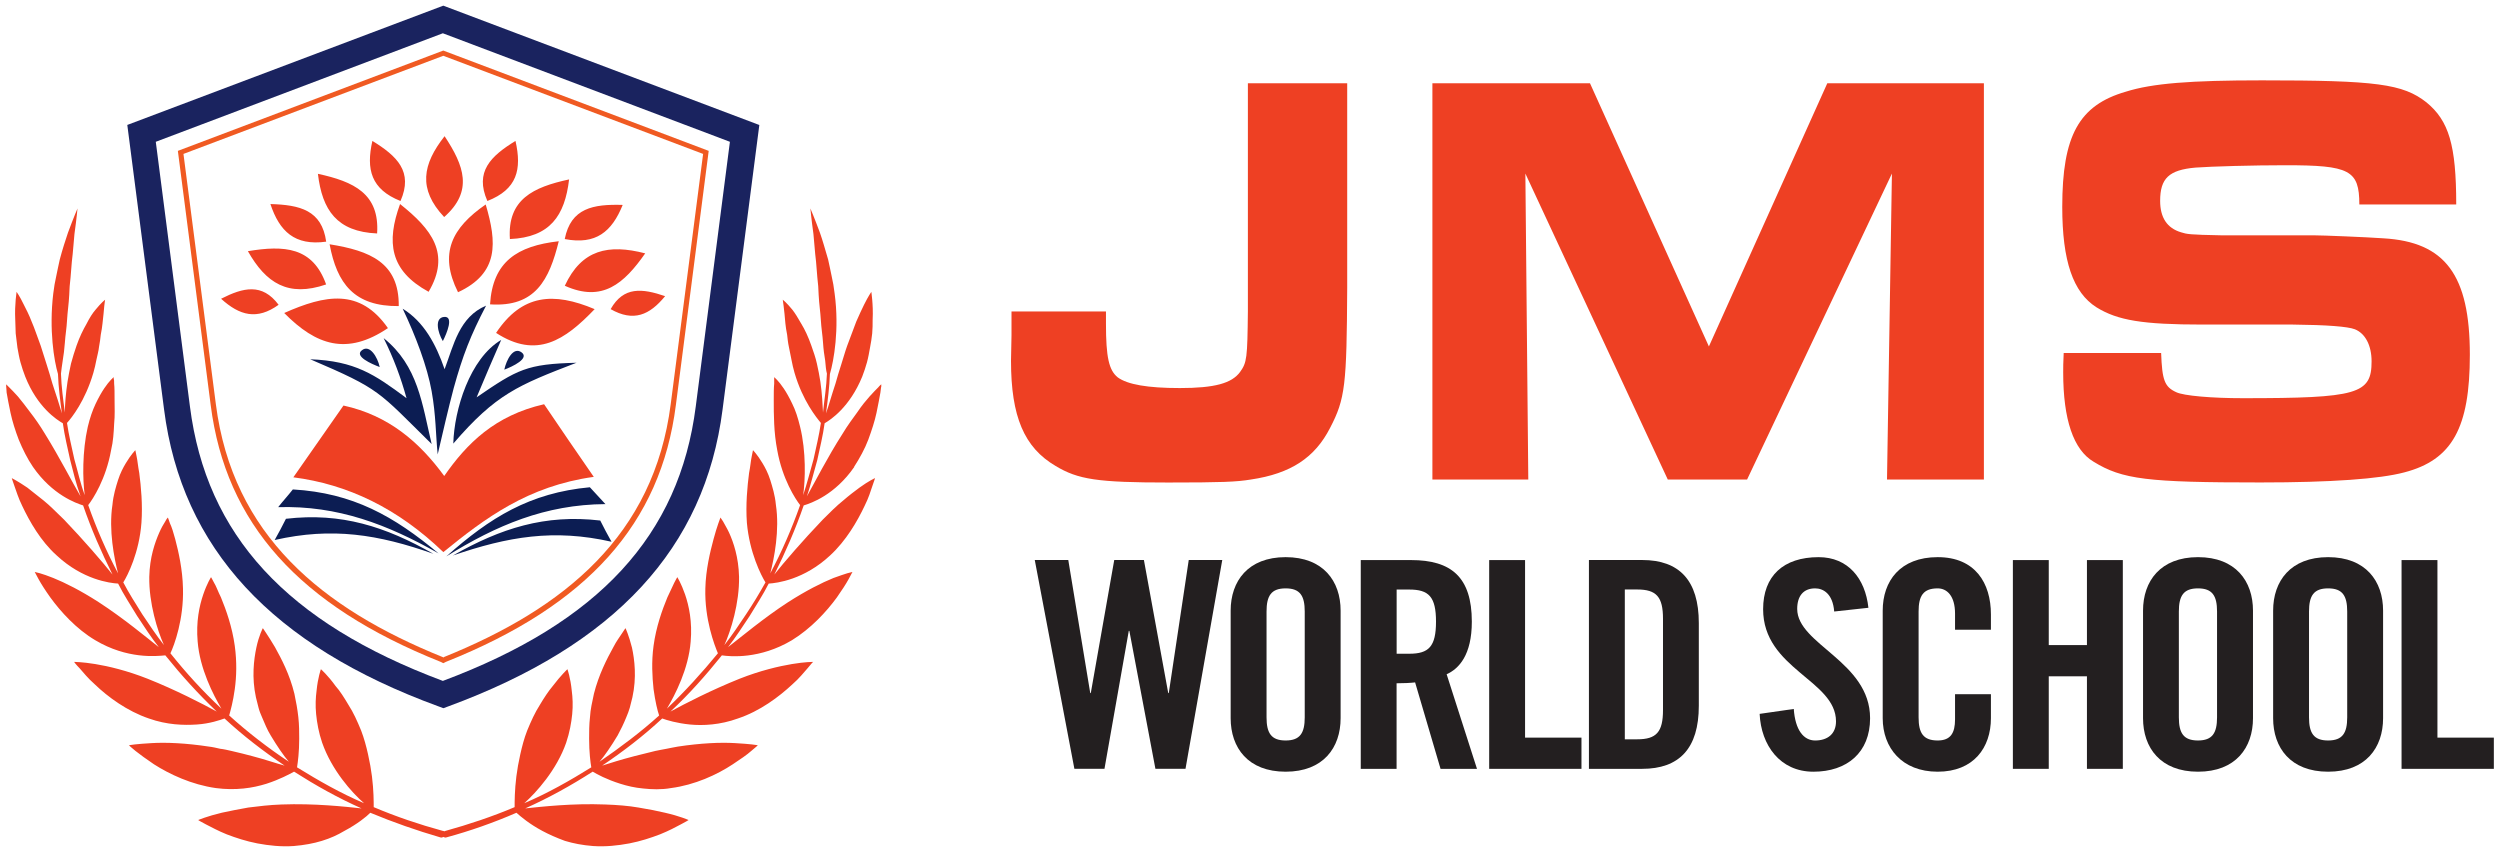
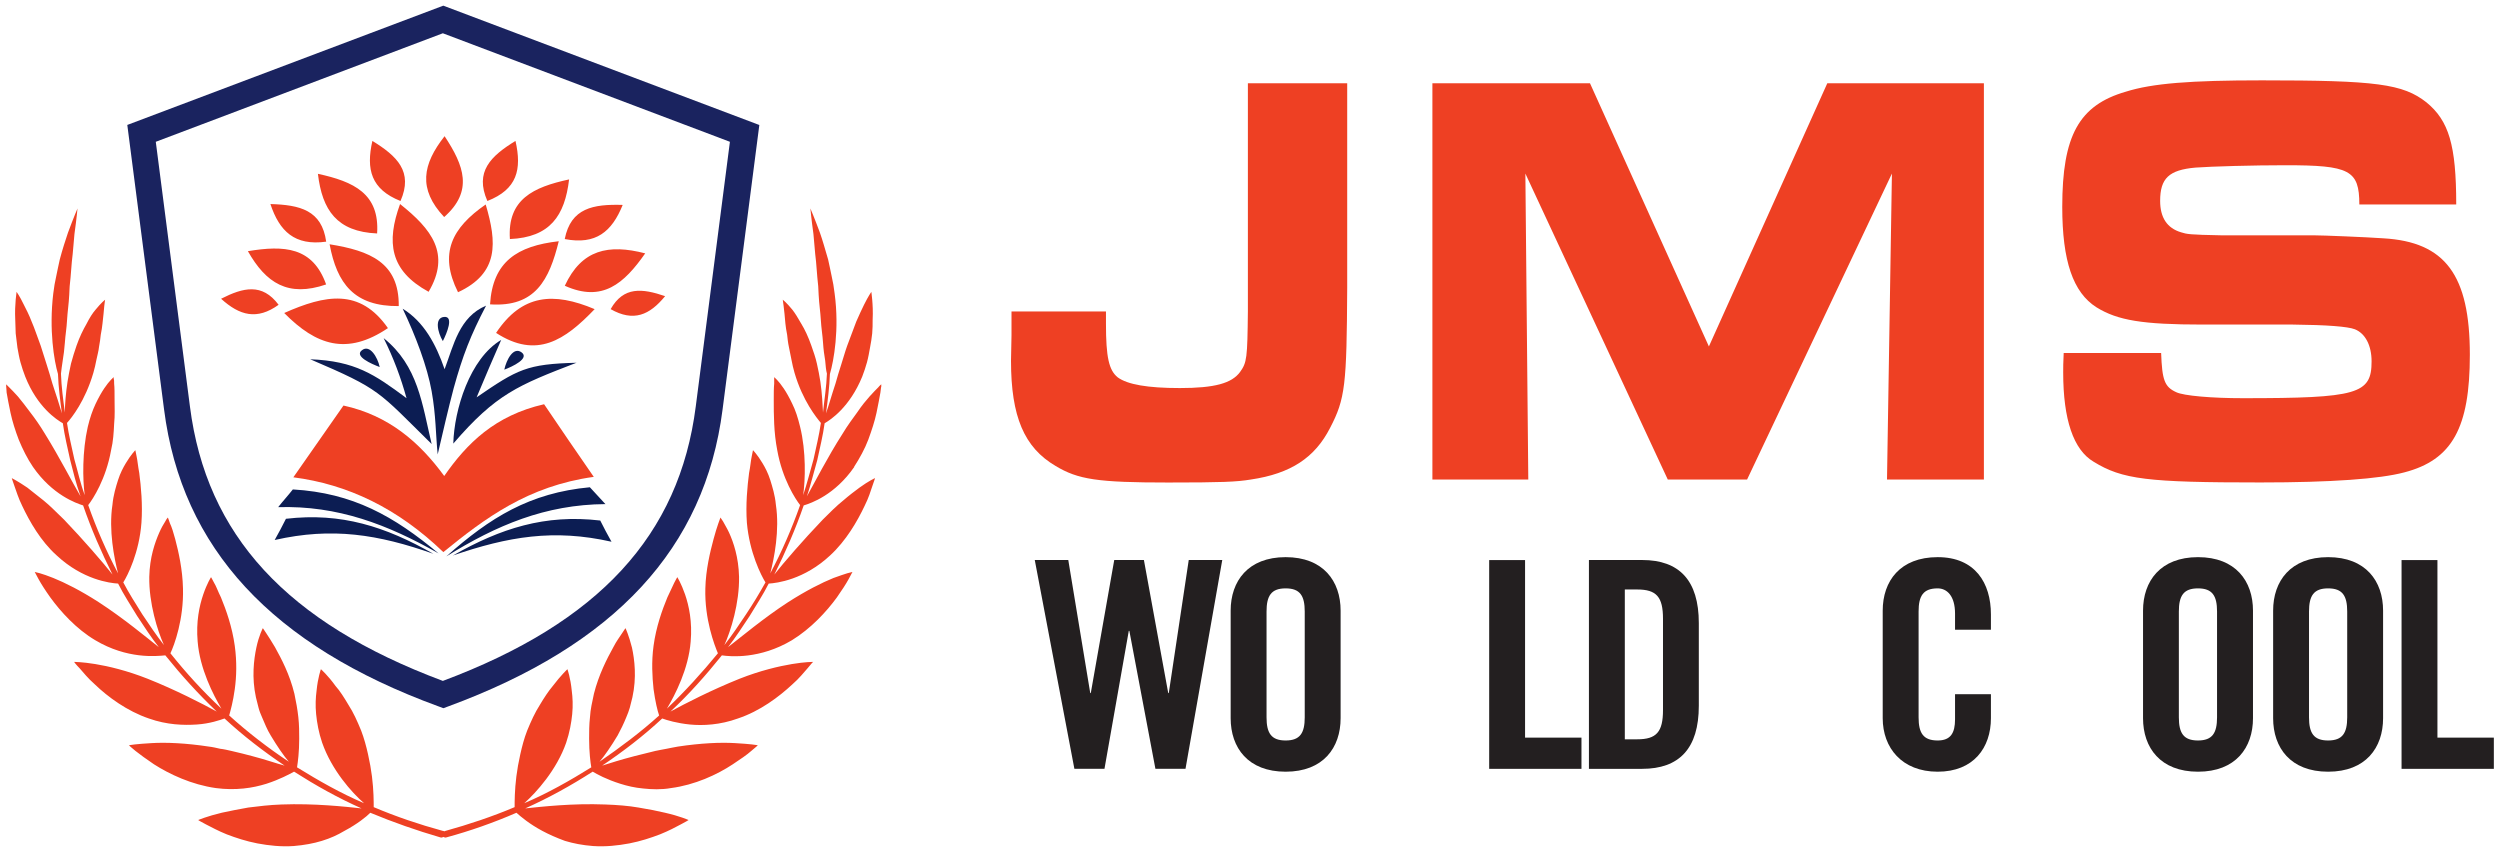
<svg xmlns="http://www.w3.org/2000/svg" id="Layer_1" version="1.1" viewBox="0 0 402 137">
  <defs>
    <style>
      .st0, .st1 {
        fill: #ee4023;
      }

      .st1, .st2 {
        fill-rule: evenodd;
      }

      .st3 {
        fill: #231f20;
      }

      .st2 {
        fill: #0c1d53;
      }

      .st4 {
        fill: #f05a22;
      }

      .st5 {
        fill: #1a235f;
      }
    </style>
  </defs>
  <g>
    <path class="st0" d="M137.33,75.08c.9-1.39,1.74-2.92,2.29-4.38.56-1.53,1.04-2.99,1.32-4.31s.49-2.5.63-3.27c.07-.42.07-.76.14-.97v-.35s-.21.14-.49.49c-.28.28-.76.76-1.39,1.46-.56.63-1.25,1.46-1.95,2.5-.7.97-1.6,2.16-2.43,3.55-2.36,3.68-4.45,7.79-5.7,10.01.63-1.88,1.11-3.89,1.67-5.84.42-1.95.9-3.89,1.18-5.91.97-.56,4.03-2.57,6.05-7.51.28-.76.56-1.53.76-2.29.21-.76.35-1.6.49-2.36.14-.76.28-1.53.35-2.29s.07-1.46.07-2.16c.07-1.32,0-2.5-.07-3.27-.07-.83-.14-1.25-.14-1.25,0,0-.49.7-1.18,2.09-.35.7-.76,1.6-1.25,2.71-.42,1.11-.9,2.36-1.46,3.89-.35.97-.63,2.02-.97,3.06s-.63,2.02-.9,2.99c-.63,1.88-1.11,3.62-1.53,4.8.28-2.09.56-4.24.63-6.33.63-2.16,1.53-7.16.76-12.93-.07-.49-.14-.97-.21-1.46-.07-.49-.21-.9-.28-1.39-.21-.9-.35-1.81-.56-2.64-.49-1.67-.9-3.13-1.32-4.31-.9-2.43-1.53-3.89-1.53-3.89,0,0,.14,1.6.49,4.1.14,1.25.21,2.78.42,4.45.07.83.14,1.67.21,2.57.07.49.07.9.14,1.39,0,.49.07.9.07,1.39.07,1.39.28,2.78.35,4.03s.28,2.5.35,3.62c.07,1.11.21,2.09.35,2.92.07.83.14,1.6.28,2.09-.07,2.09-.42,4.17-.63,6.26-.07-1.25-.14-2.99-.42-4.94-.14-.97-.35-1.95-.56-2.92s-.56-1.95-.9-2.92c-.49-1.39-1.04-2.57-1.6-3.48-.56-.97-.97-1.67-1.46-2.29-.9-1.11-1.53-1.6-1.53-1.6,0,0,.07.42.14,1.04.07.7.21,1.67.28,2.78.07.56.14,1.18.28,1.81.07.63.14,1.32.28,1.95.14.7.28,1.39.42,2.09.14.7.28,1.39.49,2.09,1.32,4.52,3.55,7.23,4.24,8.06-.28,1.95-.76,3.89-1.18,5.84-.56,1.95-1.04,3.89-1.67,5.77.35-2.43.49-7.02-.49-10.98-.35-1.46-.76-2.71-1.25-3.68-.49-1.04-.97-1.88-1.39-2.5-.83-1.25-1.53-1.81-1.53-1.81v1.04c-.07.7-.07,1.6-.07,2.71s0,2.36.07,3.75.21,2.78.49,4.24c.83,4.66,2.92,7.86,3.68,8.83-1.32,3.75-2.92,7.44-4.8,10.98.63-2.43,1.53-6.95.9-11.05-.14-1.53-.56-2.85-.9-3.96-.35-1.11-.83-2.02-1.25-2.71-.83-1.39-1.53-2.09-1.53-2.09,0,0-.07.35-.21,1.04-.14.63-.21,1.6-.42,2.64-.28,2.16-.56,5.07-.35,7.99.42,4.8,2.29,8.48,2.99,9.59-.97,1.74-2.02,3.48-3.13,5.14s-2.22,3.34-3.48,4.94c1.04-2.29,2.43-6.74,2.36-10.98-.07-3.13-.9-5.56-1.6-7.09-.35-.76-.76-1.39-.97-1.81-.28-.42-.42-.63-.42-.63,0,0-.14.35-.35.97s-.49,1.46-.76,2.5c-.56,2.09-1.25,4.94-1.32,7.93-.14,4.94,1.46,9.11,2.02,10.43-2.57,3.13-5.28,6.12-8.2,8.9,1.32-2.22,3.48-6.4,3.82-10.78.28-3.2-.28-5.77-.9-7.58-.63-1.81-1.25-2.78-1.25-2.78,0,0-.21.35-.49.9s-.63,1.39-1.11,2.36c-.83,2.02-1.81,4.73-2.22,7.79-.35,2.57-.21,4.94,0,6.95.28,2.02.63,3.48.9,4.24-2.99,2.71-6.26,5.14-9.59,7.44.83-.97,1.88-2.5,2.92-4.24.49-.9.97-1.88,1.39-2.92.21-.49.42-1.04.56-1.53.14-.56.28-1.11.42-1.67.7-3.2.35-6.05-.07-7.99-.49-1.95-1.04-3.13-1.04-3.13,0,0-.21.28-.56.83s-.9,1.25-1.39,2.22c-1.04,1.88-2.36,4.45-3.13,7.51-.28,1.32-.56,2.5-.63,3.75-.14,1.18-.14,2.43-.14,3.48,0,2.09.21,3.82.35,4.59-3.48,2.16-7.02,4.17-10.78,5.77,1.95-1.74,5.21-5.35,6.74-9.73.56-1.67.83-3.2.97-4.59s.07-2.71-.07-3.75c-.21-2.16-.7-3.48-.7-3.48,0,0-1.04.97-2.36,2.71-.7.83-1.39,1.88-2.09,3.06-.76,1.18-1.39,2.57-2.02,4.1-.49,1.25-.83,2.57-1.11,3.82-.28,1.25-.49,2.43-.63,3.55-.28,2.22-.28,4.1-.28,4.94-3.62,1.53-7.37,2.78-11.12,3.82-.07,0-.14.07-.21.07-.07-.07-.14-.07-.21-.07-3.82-1.04-7.51-2.29-11.12-3.82,0-.83,0-2.71-.28-4.94-.14-1.11-.35-2.29-.63-3.55s-.63-2.57-1.11-3.82c-.63-1.53-1.25-2.92-2.02-4.1-.7-1.18-1.39-2.29-2.09-3.06-1.25-1.74-2.36-2.71-2.36-2.71,0,0-.49,1.32-.7,3.48-.14,1.04-.21,2.36-.07,3.75s.42,2.99.97,4.59c1.53,4.38,4.73,7.99,6.74,9.73-3.75-1.6-7.3-3.62-10.78-5.77.14-.83.35-2.5.35-4.59,0-1.04,0-2.22-.14-3.48s-.35-2.43-.63-3.75c-.76-3.13-2.09-5.63-3.13-7.51-.56-.97-1.04-1.67-1.39-2.22s-.56-.83-.56-.83c0,0-.63,1.18-1.04,3.13s-.76,4.8-.07,7.99c.14.56.28,1.11.42,1.67.14.56.35,1.04.56,1.53.42.97.83,2.02,1.39,2.92,1.04,1.74,2.09,3.27,2.92,4.24-3.34-2.22-6.6-4.73-9.59-7.44.21-.76.63-2.22.9-4.24.28-2.02.35-4.38,0-6.95-.42-3.06-1.39-5.77-2.22-7.79-.49-.97-.76-1.81-1.11-2.36-.28-.56-.49-.9-.49-.9,0,0-.63.97-1.25,2.78s-1.18,4.38-.9,7.58c.35,4.38,2.5,8.55,3.82,10.78-2.99-2.78-5.7-5.77-8.2-8.9.63-1.32,2.16-5.49,2.02-10.43-.07-3.06-.7-5.84-1.25-7.93-.28-1.04-.56-1.95-.83-2.5-.21-.63-.35-.97-.35-.97,0,0-.21.21-.42.63-.28.42-.63,1.04-.97,1.81-.7,1.6-1.53,3.96-1.6,7.09-.07,4.24,1.32,8.69,2.36,10.98-1.25-1.6-2.36-3.27-3.48-4.94-1.04-1.67-2.16-3.41-3.06-5.14.7-1.11,2.57-4.8,2.92-9.59.21-2.92-.07-5.84-.35-7.99-.21-1.11-.28-2.02-.42-2.64-.14-.63-.21-1.04-.21-1.04,0,0-.7.7-1.53,2.09-.42.7-.9,1.6-1.25,2.71-.35,1.11-.76,2.43-.9,3.96-.63,4.1.28,8.62.9,11.05-1.88-3.55-3.48-7.23-4.8-10.98.76-.97,2.85-4.17,3.68-8.83.35-1.46.42-2.85.49-4.24.14-1.39.07-2.64.07-3.75s0-2.09-.07-2.71c0-.35,0-.63-.07-.76v-.28s-.7.56-1.53,1.81c-.42.63-.9,1.46-1.39,2.5s-.9,2.22-1.25,3.68c-.9,3.96-.83,8.48-.49,10.98-.7-1.88-1.11-3.82-1.67-5.77-.42-1.95-.9-3.89-1.18-5.84.76-.83,2.92-3.55,4.24-8.06.21-.7.35-1.39.49-2.09s.35-1.39.42-2.09c.14-.7.21-1.32.28-1.95.14-.63.21-1.25.28-1.81.14-1.11.21-2.09.28-2.78s.14-1.04.14-1.04c0,0-.63.49-1.53,1.6-.49.56-.97,1.32-1.46,2.29-.56.97-1.11,2.09-1.6,3.48-.35.97-.63,1.95-.9,2.92-.21.97-.42,2.02-.56,2.92-.28,1.88-.42,3.68-.42,4.94-.28-2.09-.56-4.17-.63-6.26.07-.56.14-1.25.28-2.09.14-.83.28-1.88.35-2.92.07-1.11.28-2.29.35-3.62.07-1.25.28-2.64.35-4.03,0-.49.07-.97.07-1.39.07-.49.07-.9.14-1.39.07-.9.14-1.74.21-2.57.21-1.67.28-3.13.42-4.45.35-2.5.49-4.1.49-4.1,0,0-.63,1.46-1.53,3.89-.42,1.25-.9,2.71-1.32,4.31-.21.83-.35,1.74-.56,2.64-.07.49-.21.9-.28,1.39-.07.49-.14.97-.21,1.46-.7,5.84.14,10.85.76,12.93.07,2.09.35,4.24.63,6.33-.35-1.18-.9-2.92-1.53-4.8-.28-.97-.56-1.95-.9-2.99s-.63-2.02-.97-3.06c-.56-1.46-.97-2.78-1.46-3.89-.42-1.11-.9-2.02-1.25-2.71-.7-1.46-1.18-2.09-1.18-2.09,0,0-.07.49-.14,1.25-.07.83-.14,1.95-.07,3.27,0,.7.07,1.39.07,2.16.07.76.21,1.53.28,2.29.14.76.28,1.6.49,2.36.21.76.49,1.6.76,2.29,1.95,4.94,5.07,6.95,6.05,7.51.28,2.02.76,3.96,1.18,5.91.49,1.95.97,3.89,1.67,5.84-1.32-2.22-3.41-6.33-5.7-10.01-.83-1.39-1.67-2.57-2.43-3.55-.7-.97-1.39-1.81-1.95-2.5-.56-.63-1.04-1.11-1.39-1.46l-.49-.49v.35c0,.21.07.56.07.97.14.83.35,1.95.63,3.27s.76,2.85,1.32,4.31c.63,1.53,1.39,3.06,2.29,4.38,3.13,4.52,6.95,5.84,8.06,6.19,1.32,3.82,2.92,7.51,4.73,11.12-1.6-2.02-4.66-5.56-7.79-8.83-1.25-1.18-2.22-2.22-3.27-3.06s-1.95-1.53-2.64-2.09c-1.53-1.04-2.5-1.53-2.5-1.53,0,0,.14.49.42,1.25s.63,1.95,1.25,3.2c1.18,2.5,2.99,5.7,5.56,7.99,4.17,3.89,8.55,4.45,9.87,4.52.9,1.81,2.02,3.48,3.06,5.21,1.11,1.67,2.22,3.41,3.48,5.01-2.02-1.6-5.7-4.66-9.66-7.23-2.92-1.88-5.42-3.13-7.3-3.89-.9-.35-1.67-.63-2.16-.76-.49-.14-.83-.21-.83-.21,0,0,.21.42.63,1.18.42.76,1.04,1.74,1.88,2.92,1.67,2.29,4.17,5.07,7.23,6.88,5.14,3.06,9.8,2.57,11.26,2.43,2.57,3.2,5.28,6.19,8.27,9.04-2.29-1.25-6.6-3.48-11.12-5.28-3.34-1.32-6.33-2.02-8.41-2.36s-3.41-.35-3.41-.35c0,0,.28.42.9,1.04.56.63,1.32,1.6,2.43,2.57,2.09,2.02,5.21,4.31,8.69,5.49,2.92,1.04,5.63,1.11,7.72.97,2.09-.14,3.68-.7,4.45-.97,2.99,2.78,6.26,5.28,9.66,7.58-1.32-.35-3.06-.97-5.21-1.53-1.04-.28-2.16-.56-3.34-.83-.63-.14-1.18-.28-1.81-.35-.63-.14-1.18-.28-1.81-.35-3.68-.56-6.88-.7-9.18-.56-1.18.07-2.09.14-2.71.21s-.97.14-.97.14c0,0,.35.35,1.04.9s1.74,1.32,2.99,2.16c2.5,1.6,6.05,3.27,9.94,3.82,1.53.21,3.06.21,4.45.07,1.39-.14,2.57-.42,3.68-.76,2.16-.7,3.68-1.53,4.45-1.95,3.48,2.22,7.09,4.24,10.85,5.91-2.64-.28-7.58-.83-12.86-.63-1.95.07-3.68.28-5.35.49-1.6.28-2.99.56-4.24.83-2.36.56-3.82,1.18-3.82,1.18,0,0,.42.28,1.25.7.83.42,1.95,1.04,3.34,1.6,1.46.56,3.13,1.11,4.94,1.46,1.88.35,3.82.56,5.84.42,1.67-.14,3.2-.42,4.52-.83,1.39-.42,2.57-.97,3.62-1.6,2.09-1.11,3.55-2.29,4.17-2.92,3.68,1.53,7.44,2.85,11.26,3.96.21.07.35,0,.49-.07.14.07.35.14.49.07,3.82-1.04,7.58-2.36,11.26-3.96.7.63,2.09,1.81,4.17,2.92,1.04.56,2.29,1.11,3.62,1.6,1.39.42,2.85.7,4.52.83,2.02.14,3.96-.07,5.84-.42,1.81-.35,3.48-.9,4.94-1.46,1.39-.56,2.57-1.18,3.34-1.6.83-.42,1.25-.7,1.25-.7,0,0-1.39-.63-3.82-1.18-1.18-.28-2.57-.56-4.24-.83-1.6-.28-3.41-.42-5.35-.49-5.28-.21-10.15.35-12.86.63,3.75-1.67,7.37-3.68,10.85-5.91.7.42,2.22,1.25,4.45,1.95,1.11.35,2.29.63,3.68.76,1.32.14,2.92.21,4.45-.07,3.82-.49,7.44-2.16,9.94-3.82,1.25-.83,2.29-1.53,2.99-2.16.7-.56,1.04-.9,1.04-.9,0,0-.35-.07-.97-.14-.63-.07-1.53-.14-2.71-.21-2.29-.14-5.49,0-9.18.56-.63.14-1.25.21-1.81.35-.63.14-1.25.21-1.81.35-1.18.28-2.29.56-3.34.83-2.16.56-3.89,1.11-5.21,1.53,3.41-2.29,6.67-4.8,9.66-7.58.76.28,2.36.76,4.45.97,2.09.21,4.87.07,7.72-.97,3.55-1.18,6.6-3.48,8.76-5.49,1.11-.97,1.88-1.95,2.43-2.57.56-.7.9-1.04.9-1.04,0,0-1.32,0-3.41.35s-5.07,1.04-8.41,2.36c-4.52,1.81-8.83,4.03-11.12,5.28,2.99-2.78,5.7-5.84,8.27-9.04,1.39.21,6.12.63,11.26-2.43,3.06-1.88,5.56-4.59,7.23-6.88.83-1.18,1.46-2.16,1.88-2.92.42-.76.63-1.18.63-1.18,0,0-.28.07-.83.21-.49.14-1.25.42-2.22.76-1.88.76-4.38,2.02-7.3,3.89-3.96,2.57-7.58,5.63-9.66,7.23,1.25-1.6,2.36-3.34,3.48-5.01,1.04-1.74,2.16-3.41,3.06-5.21,1.32-.07,5.7-.63,9.87-4.52,2.57-2.36,4.38-5.49,5.56-7.99.63-1.25.97-2.36,1.25-3.2.28-.76.42-1.25.42-1.25,0,0-.97.42-2.5,1.53-.76.56-1.67,1.25-2.64,2.09-1.04.83-2.09,1.88-3.27,3.06-3.13,3.27-6.19,6.81-7.79,8.83,1.81-3.62,3.41-7.3,4.73-11.12,1.18-.35,5.01-1.67,8.13-6.19" />
    <path class="st5" d="M71.28,113.87l-.76-.28c-26.83-9.8-41.29-25.44-44.14-47.76l-5.91-45.74L71.28.91l50.82,19.19-5.91,45.74c-2.85,22.32-17.31,37.89-44.14,47.76l-.76.28ZM25.05,22.8l5.49,42.55c2.64,20.72,15.57,34.76,40.67,44.14,25.1-9.39,38.03-23.43,40.67-44.14l5.49-42.55L71.21,5.35,25.05,22.8Z" />
-     <path class="st4" d="M71.28,105.74l.07-.07c19.47-7.86,33.79-19.6,36.5-40.67l5.21-40.25-41.78-15.78-41.78,15.78,5.21,40.25c2.71,21.06,17.03,32.81,36.5,40.67l.07.07ZM71.28,106.64l-.42-.21c-22.8-9.11-34.55-22.25-36.98-41.29l-5.28-40.88,42.68-16.13,42.68,16.13-5.28,40.88c-2.43,19.05-14.18,32.19-36.98,41.29l-.42.21Z" />
    <path class="st1" d="M35.55,48.04c3.55-1.81,6.6-2.57,9.25.97-3.48,2.5-6.26,1.74-9.25-.97M91.51,28.85c-5.77,1.25-9.94,3.2-9.52,9.59,6.47-.28,8.83-3.75,9.52-9.59ZM100.13,32.95c-4.73-.14-8.34.49-9.32,5.49,5.01.97,7.58-1.18,9.32-5.49ZM103.75,40.74c-3.41,4.87-6.88,7.93-12.93,5.21,2.71-5.84,7.02-6.74,12.93-5.21ZM106.95,47.62c-3.68-1.25-6.67-1.6-8.76,2.09,3.68,2.09,6.26.97,8.76-2.09ZM95.62,49.71c-4.8,5.01-9.32,8.06-15.85,3.82,4.17-6.26,9.25-6.6,15.85-3.82ZM89.85,38.79c-1.53,6.19-3.75,10.64-11.05,10.15.42-6.88,4.38-9.39,11.05-10.15ZM78.1,32.88c1.81,6.12,2.16,11.05-4.45,14.11-3.13-6.26-.97-10.36,4.45-14.11ZM71.49,21.9c3.13,4.73,4.66,8.83-.07,13-4.24-4.52-3.48-8.48.07-13ZM59.88,22.66c3.96,2.43,6.6,4.94,4.52,9.66-4.73-1.88-5.56-5.07-4.52-9.66ZM64.33,32.81c5.07,4.03,8.2,7.99,4.59,14.11-6.26-3.41-6.81-7.99-4.59-14.11ZM51.12,27.95c5.77,1.25,9.94,3.2,9.52,9.59-6.47-.28-8.83-3.75-9.52-9.59ZM53,39.28c6.47,1.04,11.19,2.92,11.12,9.94-7.16.07-9.94-3.62-11.12-9.94ZM43.48,32.81c4.73.14,8.27.97,8.97,6.05-5.07.7-7.51-1.67-8.97-6.05ZM45.7,50.33c6.6-2.92,12.17-4.03,16.68,2.43-6.6,4.45-11.54,2.78-16.68-2.43ZM39.86,40.39c5.84-.97,10.43-.7,12.58,5.35-6.12,2.09-9.66-.21-12.58-5.35ZM82.89,22.66c-3.96,2.43-6.6,4.94-4.52,9.66,4.8-1.88,5.56-5.07,4.52-9.66Z" />
    <path class="st2" d="M71.42,50.96c-1.6.14-1.04,2.5-.21,3.89.63-1.25,1.81-4.03.21-3.89M64.75,49.64c2.09,4.38,3.96,9.32,4.66,13.28.7,3.96.63,6.74.97,10.15.83-3.55,1.74-7.51,2.57-10.64,1.46-5.28,2.71-8.48,5.21-13.28-4.31,1.81-5.21,6.33-6.67,10.22-1.39-4.03-3.34-7.65-6.74-9.73ZM80.6,54.64c-1.25,2.85-2.57,5.91-3.96,9.25,6.6-4.52,8.06-5.35,16.06-5.56-9.39,3.62-12.93,5.01-19.81,13,.14-5.42,2.64-13.7,7.72-16.68ZM49.87,57.77c7.23.28,10.36,2.43,15.5,6.26-.9-3.27-2.09-6.47-3.68-9.66,5.56,4.45,6.19,10.64,7.72,17.03-8.69-8.55-8.13-8.76-19.53-13.63ZM83.87,56.66c-1.32-.97-2.43,1.18-2.78,2.78,1.32-.49,4.1-1.81,2.78-2.78ZM58.21,56.31c1.25-.97,2.5,1.11,2.85,2.71-1.32-.49-4.17-1.74-2.85-2.71Z" />
    <path class="st1" d="M55.23,65.21c7.3,1.6,12.24,5.91,16.2,11.33,3.62-5.21,8.13-9.73,16.06-11.54,2.64,3.89,5.28,7.79,7.99,11.68-10.57,1.46-17.52,6.67-24.19,12.1-7.37-7.09-15.43-10.91-24.12-12.03l8.06-11.54Z" />
    <path class="st2" d="M44.73,81.55c.76-.97,1.6-1.88,2.36-2.85,9.66.56,16.27,4.31,23.43,10.29-8.2-4.66-16.2-7.72-25.79-7.44M44.17,86.83c.63-1.11,1.25-2.29,1.81-3.41,8.9-1.04,15.99,1.25,23.71,5.63-8.9-3.13-16.27-4.31-25.51-2.22ZM98.33,87.11c-.63-1.11-1.25-2.29-1.81-3.41-8.9-1.04-15.99,1.25-23.71,5.63,8.9-3.06,16.27-4.31,25.51-2.22ZM97.35,81.06c-.83-.9-1.67-1.81-2.5-2.71-9.66.9-16.06,4.87-23.08,11.12,8.06-5.01,15.92-8.34,25.58-8.41Z" />
  </g>
  <g>
    <g>
      <path class="st0" d="M177.84,50.07v2.01c0,5.35.47,7.45,1.89,8.6,1.57,1.15,4.8,1.72,9.99,1.72,5.59,0,8.34-.76,9.68-2.58,1.1-1.53,1.18-2.2,1.26-9.75V13.39h15.97v32.86c-.08,15.67-.31,17.87-2.75,22.55-2.44,4.78-6.3,7.36-12.75,8.31-2.28.38-4.72.48-13.3.48-11.33,0-14.48-.48-18.1-2.67-5.04-2.96-7.16-7.93-7.16-16.91l.08-4.11v-3.82h15.19Z" />
      <path class="st0" d="M230.33,13.39h25.34l19.12,42.32,19.04-42.32h25.18v63.72h-15.58l.79-49.2-23.29,49.2h-12.75l-22.9-49.2.47,49.2h-15.42V13.39Z" />
      <path class="st0" d="M347.51,56.76c.16,4.39.55,5.45,2.44,6.31,1.18.57,5.67.96,10.7.96,18.49,0,20.7-.67,20.7-5.92,0-2.58-1.02-4.49-2.68-5.16q-1.73-.67-9.99-.76h-14.48c-9.68,0-13.69-.67-17.08-2.77-3.78-2.39-5.51-7.45-5.51-16.15,0-11.46,2.68-16.34,10.23-18.53,4.25-1.34,10.39-1.82,21.88-1.82,18.41,0,22.66.57,26.44,3.53,3.62,2.96,4.8,6.88,4.8,16.43h-15.58c0-5.54-1.57-6.31-11.88-6.31-5.11,0-11.96.19-14.48.38-4.25.38-5.67,1.72-5.67,5.35,0,2.67,1.1,4.39,3.38,5.06.94.29,1.26.38,6.45.48h14.87c1.42,0,8.5.29,11.17.48,9.99.57,13.93,5.92,13.93,18.72,0,11.75-2.83,16.91-10.54,18.92-3.94,1.05-11.72,1.62-23.14,1.62-18.18,0-22.19-.48-26.83-3.34-3.23-1.91-4.88-6.78-4.88-14.33,0-.57,0-1.81.08-3.15h15.66Z" />
    </g>
    <g>
      <path class="st3" d="M179.2,90.05h4.74l3.91,21.39h.09l3.21-21.39h5.39l-5.91,33.57h-4.84l-4.19-22.18h-.09l-3.91,22.18h-4.84l-6.37-33.57h5.39l3.53,21.39h.09l3.77-21.39Z" />
      <path class="st3" d="M197.89,98.19c0-4.74,2.79-8.6,8.84-8.6s8.84,3.86,8.84,8.6v17.3c0,4.74-2.79,8.6-8.84,8.6s-8.84-3.86-8.84-8.6v-17.3ZM203.66,115.35c0,2.51.74,3.72,3.07,3.72s3.07-1.21,3.07-3.72v-17.02c0-2.51-.74-3.72-3.07-3.72s-3.07,1.21-3.07,3.72v17.02Z" />
-       <path class="st3" d="M224.58,123.63h-5.77v-33.57h8.09c6.46,0,9.77,2.74,9.77,9.9,0,5.39-2.09,7.58-4.05,8.46l4.88,15.21h-5.86l-4.09-13.9c-.74.09-1.95.14-2.98.14v13.76ZM224.58,105.12h2.05c3.12,0,4.28-1.16,4.28-5.16s-1.16-5.16-4.28-5.16h-2.05v10.32Z" />
      <path class="st3" d="M239.46,123.63v-33.57h5.77v28.55h9.07v5.02h-14.83Z" />
      <path class="st3" d="M255.5,90.05h8.56c5.95,0,9.11,3.26,9.11,10.14v13.3c0,6.88-3.16,10.14-9.11,10.14h-8.56v-33.57ZM261.27,118.88h2c3.07,0,4.14-1.16,4.14-4.7v-14.69c0-3.53-1.07-4.7-4.14-4.7h-2v24.09Z" />
-       <path class="st3" d="M294.94,98.33c-.23-2.88-1.77-3.72-3.07-3.72-1.86,0-2.88,1.21-2.88,3.3,0,5.72,11.72,8.46,11.72,17.58,0,5.53-3.72,8.6-9.11,8.6s-8.42-4.28-8.65-9.3l5.49-.79c.23,3.39,1.58,5.07,3.44,5.07,2,0,3.35-1.07,3.35-3.07,0-6.65-11.72-8.42-11.72-18.04,0-5.35,3.26-8.37,8.93-8.37,4.7,0,7.49,3.39,8,8.14l-5.49.6Z" />
      <path class="st3" d="M314.37,101.26v-2.6c0-2.84-1.3-4.05-2.79-4.05-2.33,0-3.07,1.21-3.07,3.72v17.02c0,2.51.74,3.72,3.07,3.72,2.09,0,2.79-1.21,2.79-3.39v-4.05h5.77v3.86c0,4.74-2.79,8.6-8.56,8.6s-8.84-3.86-8.84-8.6v-17.3c0-4.74,2.79-8.6,8.84-8.6s8.56,4.19,8.56,9.21v2.46h-5.77Z" />
-       <path class="st3" d="M323.67,123.63v-33.57h5.77v13.67h6.14v-13.67h5.77v33.57h-5.77v-14.88h-6.14v14.88h-5.77Z" />
      <path class="st3" d="M344.6,98.19c0-4.74,2.79-8.6,8.84-8.6s8.84,3.86,8.84,8.6v17.3c0,4.74-2.79,8.6-8.84,8.6s-8.84-3.86-8.84-8.6v-17.3ZM350.36,115.35c0,2.51.74,3.72,3.07,3.72s3.07-1.21,3.07-3.72v-17.02c0-2.51-.74-3.72-3.07-3.72s-3.07,1.21-3.07,3.72v17.02Z" />
      <path class="st3" d="M365.52,98.19c0-4.74,2.79-8.6,8.84-8.6s8.84,3.86,8.84,8.6v17.3c0,4.74-2.79,8.6-8.84,8.6s-8.84-3.86-8.84-8.6v-17.3ZM371.29,115.35c0,2.51.74,3.72,3.07,3.72s3.07-1.21,3.07-3.72v-17.02c0-2.51-.74-3.72-3.07-3.72s-3.07,1.21-3.07,3.72v17.02Z" />
      <path class="st3" d="M386.17,123.63v-33.57h5.77v28.55h9.07v5.02h-14.83Z" />
    </g>
  </g>
</svg>